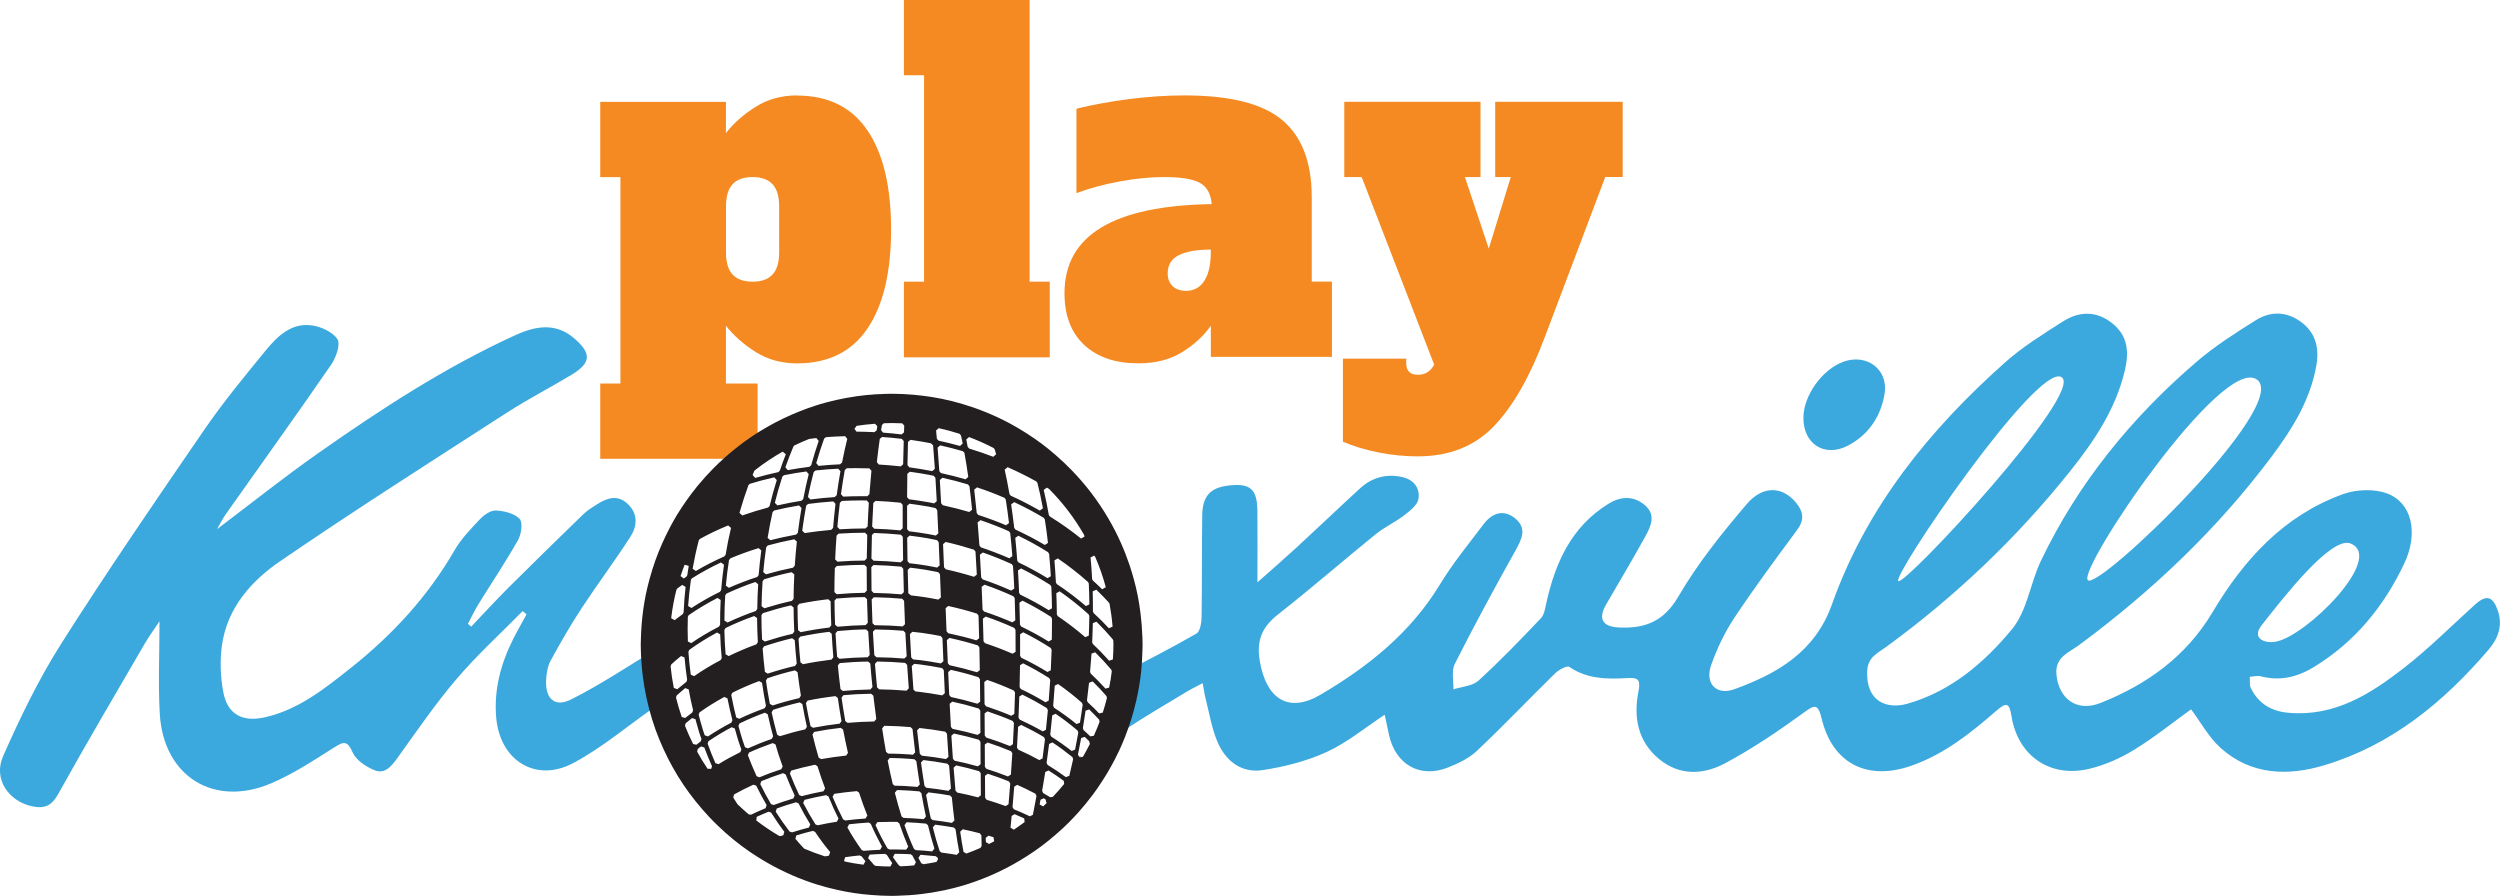
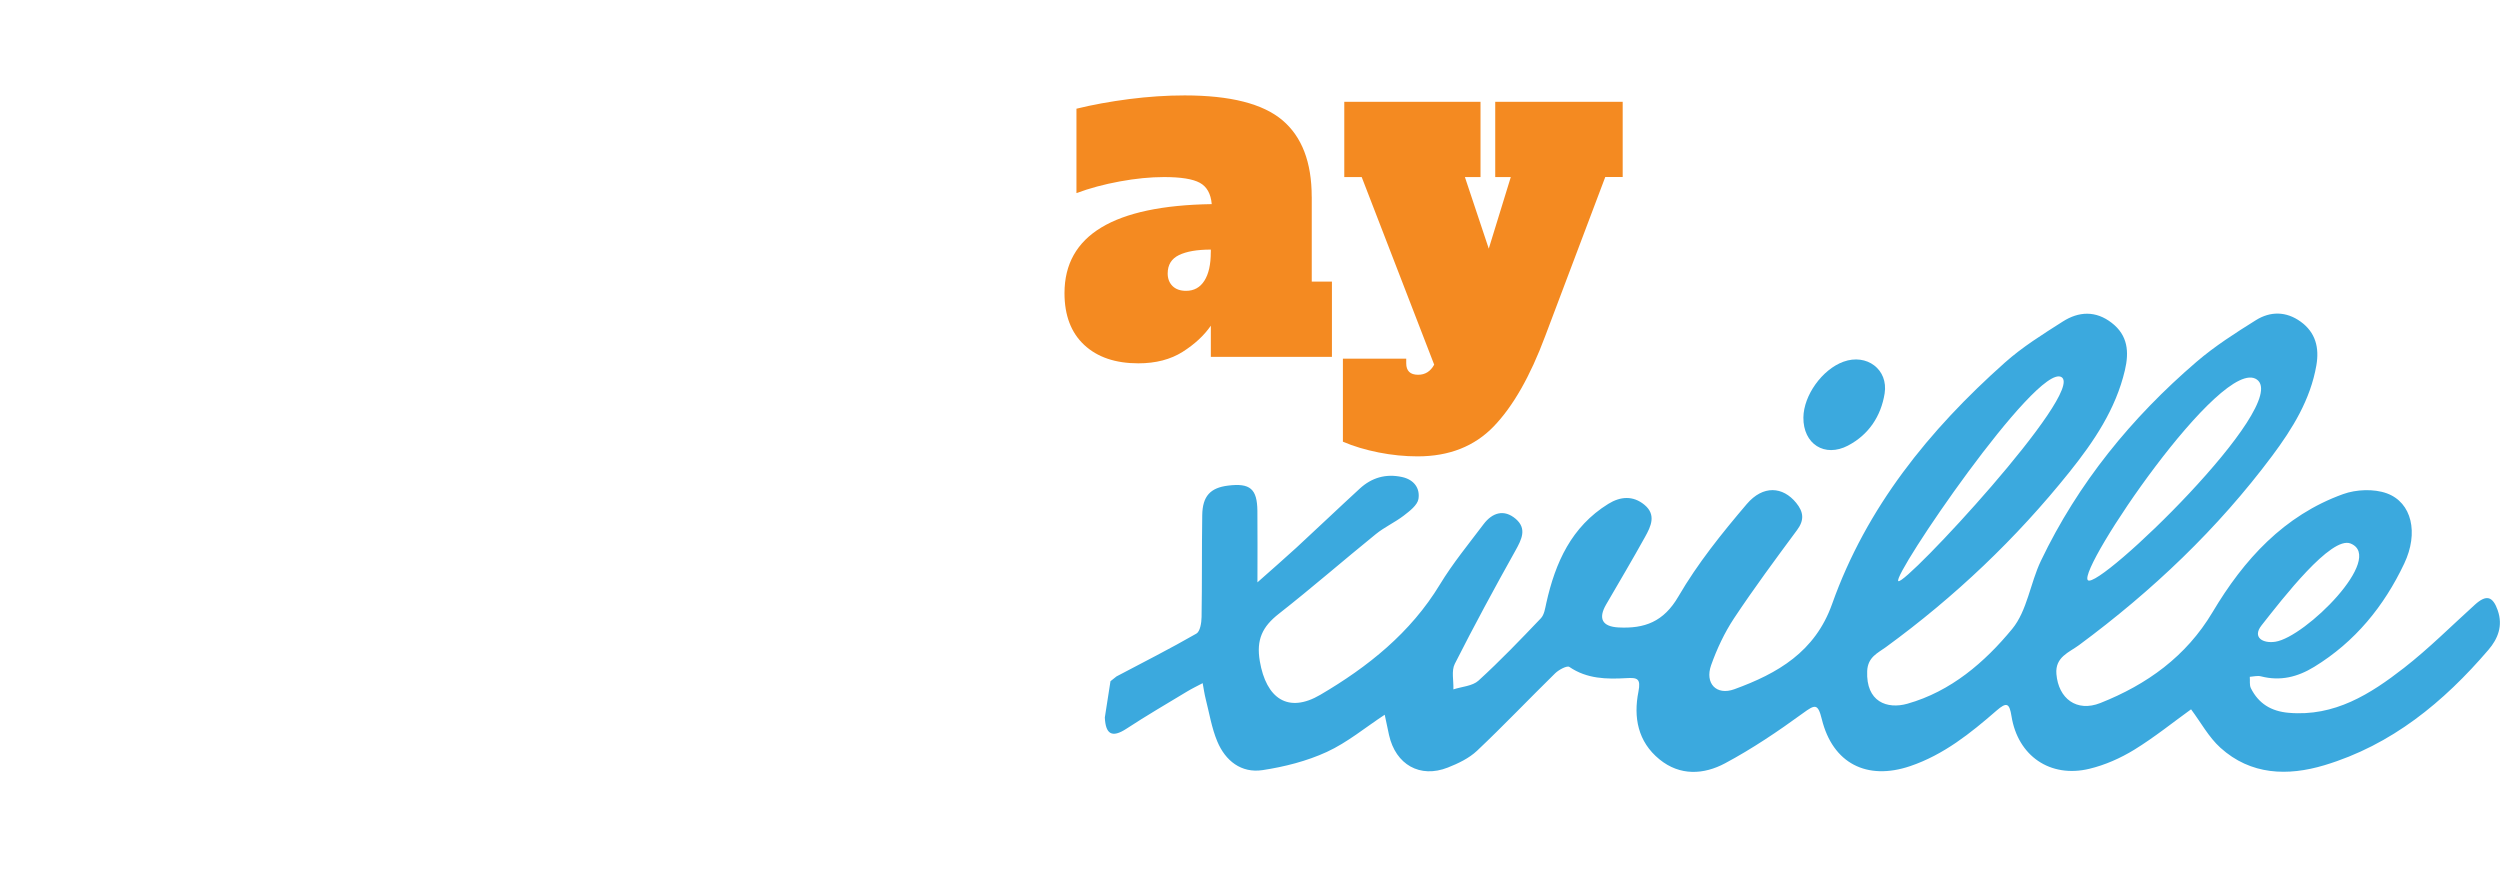
<svg xmlns="http://www.w3.org/2000/svg" id="Layer_1" data-name="Layer 1" viewBox="0 0 526.66 188.73">
  <defs>
    <style>
      .cls-1 {
        fill: #3ba9de;
      }

      .cls-1, .cls-2, .cls-3 {
        stroke-width: 0px;
      }

      .cls-2 {
        fill: #f48a21;
      }

      .cls-3 {
        fill: #231f20;
      }
    </style>
  </defs>
  <g>
-     <path class="cls-2" d="M167.91,20.1c-3.29,0-6.2.81-8.75,2.42-2.55,1.61-4.62,3.45-6.23,5.51v-6.57h-26.48v15.85h4.25v43.49h-4.25v15.85h33.15v-15.85h-6.67v-12.18c1.61,2.06,3.69,3.9,6.23,5.51,2.54,1.61,5.46,2.42,8.75,2.42,6.57,0,11.52-2.45,14.83-7.34,3.32-4.89,4.98-11.85,4.98-20.87s-1.66-15.98-4.98-20.87c-3.32-4.89-8.26-7.34-14.83-7.34ZM164.14,53.15c0,2.13-.47,3.69-1.4,4.69-.93,1-2.34,1.5-4.2,1.5s-3.27-.5-4.2-1.5c-.93-1-1.4-2.56-1.4-4.69v-9.66c0-2.13.47-3.69,1.4-4.69.93-1,2.34-1.5,4.2-1.5s3.27.5,4.2,1.5c.93,1,1.4,2.56,1.4,4.69v9.66Z" />
-     <polygon class="cls-2" points="216.9 0 190.42 0 190.42 15.85 194.67 15.85 194.67 59.34 190.42 59.34 190.42 75.28 221.15 75.28 221.15 59.34 216.9 59.34 216.9 0" />
    <path class="cls-2" d="M276.33,41.46c0-7.28-2.06-12.66-6.18-16.14-4.12-3.48-10.98-5.22-20.58-5.22-3.8,0-7.7.26-11.69.77-4,.52-7.7,1.19-11.11,2.03v17.78c2.77-1.03,5.81-1.85,9.13-2.46,3.32-.61,6.43-.92,9.32-.92,3.54,0,6.06.4,7.54,1.21,1.48.81,2.32,2.3,2.51,4.49-20.68.32-31.02,6.57-31.02,18.75,0,4.7,1.39,8.34,4.16,10.92,2.77,2.58,6.57,3.87,11.4,3.87,3.67,0,6.78-.81,9.33-2.42,2.54-1.61,4.52-3.45,5.94-5.51v6.57h25.51v-15.85h-4.25v-17.88ZM255.07,53.15c0,2.58-.45,4.58-1.35,5.99-.9,1.42-2.19,2.13-3.86,2.13-1.22,0-2.17-.34-2.85-1.01-.68-.68-1.02-1.56-1.02-2.66,0-1.8.79-3.09,2.37-3.86,1.58-.77,3.82-1.16,6.72-1.16v.58Z" />
    <path class="cls-2" d="M314.99,21.45v15.85h3.28l-4.64,15.08-5.03-15.08h3.29v-15.85h-28.7v15.85h3.67l15.27,39.52c-.77,1.42-1.9,2.13-3.38,2.13-1.68,0-2.51-.81-2.51-2.42v-.97h-13.34v17.49c2.25.97,4.77,1.72,7.54,2.27,2.77.55,5.51.82,8.21.82,6.63,0,11.98-2.11,16.04-6.33,4.06-4.22,7.67-10.55,10.82-18.99l12.66-33.53h3.67v-15.85h-26.86Z" />
  </g>
  <g>
    <path class="cls-1" d="M526.2,128.61c-1.07-3.02-2.4-3.41-4.82-1.23-4.95,4.47-9.69,9.23-14.94,13.32-7.09,5.52-14.63,10.31-24.32,9.46-3.67-.32-6.32-1.94-7.94-5.18-.33-.67-.16-1.59-.23-2.4.79-.05,1.62-.29,2.35-.1,4.07,1.05,7.69.16,11.22-2,8.62-5.28,14.71-12.77,18.97-21.77,3.06-6.45,1.61-12.85-3.67-14.78-2.72-.99-6.44-.84-9.21.16-12.48,4.5-20.92,13.8-27.51,24.88-5.56,9.34-13.84,15.25-23.63,19.13-4.99,1.98-8.83-.93-9.26-6.11-.3-3.58,2.68-4.55,4.75-6.08,15.43-11.41,29.23-24.5,40.72-39.9,4.27-5.72,8.05-11.82,9.3-19.07.63-3.68-.15-6.9-3.33-9.19-3.04-2.19-6.37-2.2-9.4-.31-4.32,2.7-8.67,5.48-12.53,8.79-13.7,11.76-24.94,25.55-32.77,41.91-2.25,4.7-2.89,10.51-6.05,14.35-5.81,7.05-12.92,13.17-22.08,15.76-4.25,1.2-8.75-.37-8.47-6.89.13-2.95,2.24-3.79,3.92-5.02,14.54-10.6,27.47-22.88,38.7-36.91,5.14-6.42,9.74-13.21,11.67-21.43.91-3.86.64-7.34-2.77-9.98-3.37-2.62-6.95-2.43-10.32-.28-4.2,2.68-8.5,5.35-12.2,8.65-15.94,14.19-29.16,30.49-36.39,50.85-3.59,10.11-11.5,14.64-20.58,17.95-3.8,1.39-6.26-1.23-4.91-5.05,1.22-3.44,2.82-6.85,4.83-9.89,4.21-6.34,8.75-12.47,13.28-18.59,1.57-2.12,1.37-3.81-.19-5.73-2.8-3.44-6.96-3.79-10.42.27-5.22,6.13-10.35,12.51-14.38,19.44-3.12,5.38-7.17,6.82-12.63,6.54-3.44-.18-4.32-1.88-2.6-4.84,2.75-4.73,5.54-9.44,8.19-14.22,1.23-2.21,2.43-4.67-.13-6.78-2.4-1.98-5.06-1.77-7.61-.19-7.77,4.81-11.15,12.36-13.05,20.86-.25,1.13-.43,2.49-1.16,3.25-4.27,4.48-8.56,8.95-13.13,13.12-1.27,1.16-3.5,1.26-5.29,1.85.07-1.81-.45-3.91.29-5.37,4.07-8.04,8.37-15.98,12.77-23.85,1.33-2.38,2.47-4.64.07-6.7-2.47-2.11-4.94-1.31-6.78,1.13-3.14,4.17-6.49,8.24-9.19,12.69-6.19,10.21-15.19,17.37-25.19,23.24-6.8,3.99-11.41.78-12.75-7.08-.78-4.57.57-7.29,4-9.98,6.94-5.44,13.59-11.24,20.44-16.79,1.82-1.48,4.03-2.47,5.89-3.9,1.24-.96,2.88-2.2,3.09-3.51.36-2.24-.92-4.07-3.47-4.62-3.42-.74-6.38.14-8.89,2.44-4.48,4.11-8.88,8.32-13.35,12.44-2.49,2.29-5.05,4.5-8.21,7.31,0-5.62.04-10.34-.01-15.06-.05-4.64-1.54-5.89-6.17-5.32-3.74.46-5.39,2.21-5.45,6.23-.11,7.16-.02,14.32-.14,21.47-.02,1.2-.3,3.03-1.09,3.48-5.52,3.17-11.2,6.05-16.83,9.02-.42.34-.84.68-1.27,1.01-.4,2.55-.79,5.1-1.19,7.64.16,3.43,1.42,4.43,4.58,2.35,4.17-2.73,8.49-5.25,12.76-7.83,1.06-.64,2.18-1.17,3.27-1.75.21,1.13.37,2.27.65,3.38.76,2.98,1.25,6.08,2.43,8.89,1.7,4.08,5.04,6.73,9.54,6.05,4.61-.7,9.31-1.89,13.53-3.83,4.33-1.99,8.12-5.16,12.2-7.84.32,1.5.6,2.9.91,4.28,1.4,6.24,6.53,9.16,12.38,6.85,2.19-.86,4.47-1.95,6.15-3.53,5.62-5.31,10.95-10.92,16.47-16.33.77-.75,2.51-1.68,2.99-1.34,3.72,2.54,7.85,2.6,12.03,2.36,2.28-.13,3.07.06,2.52,2.86-1.07,5.37-.14,10.53,4.43,14.25,4.34,3.54,9.35,3.22,13.82.83,5.73-3.06,11.16-6.73,16.42-10.56,2.52-1.83,3.13-2.11,3.96,1.26,2.3,9.34,9.51,12.98,18.61,9.9,7.06-2.39,12.72-6.93,18.21-11.71,2.15-1.87,2.71-1.53,3.14,1.18,1.33,8.37,8.15,13.08,16.4,11.09,3.3-.79,6.57-2.24,9.47-4.02,4.32-2.66,8.3-5.88,11.96-8.51,2.04,2.72,3.71,5.86,6.19,8.1,6.39,5.77,14.17,6,21.89,3.68,14.16-4.25,25.13-13.29,34.58-24.33,1.97-2.3,3.09-5.06,1.94-8.3ZM476.42,131.75c4.45-5.65,14.68-18.92,18.77-17.25,7.33,2.99-9.52,19.71-15.85,20.69-2.63.41-4.91-.91-2.92-3.44ZM475.45,79.96c7.33,5.26-33.45,44.55-35.62,42.26-2.17-2.3,28.28-47.51,35.62-42.26ZM434.26,79.43c5.19,2.96-32.91,43.96-34.35,42.99s29.16-45.95,34.35-42.99Z" />
-     <path class="cls-1" d="M138.27,136.74c-5.97,3.6-11.79,7.52-18.01,10.63-3.41,1.71-5.42-.2-5.21-4.12.07-1.4.31-2.92.97-4.12,2.04-3.75,4.18-7.45,6.52-11.02,3.33-5.07,6.98-9.93,10.26-15.03,1.41-2.19,1.69-4.73-.5-6.86-2.15-2.09-4.34-1.35-6.49-.01-1.01.63-2.04,1.28-2.89,2.09-5.31,5.14-10.59,10.3-15.83,15.52-2.67,2.67-5.22,5.46-7.83,8.19-.23-.2-.45-.4-.68-.59.71-1.34,1.34-2.72,2.13-4.01,2.81-4.55,5.8-9,8.43-13.65.7-1.24,1.03-3.72.31-4.47-1.1-1.15-3.23-1.65-4.96-1.75-1.09-.06-2.48.9-3.33,1.79-1.96,2.06-4,4.17-5.41,6.6-5.63,9.75-13.09,17.83-21.85,24.78-5.5,4.36-10.99,8.79-18.09,10.4-4.71,1.07-7.89-.6-8.77-5.3-.6-3.21-.74-6.66-.28-9.89,1.11-7.86,6.19-13.55,12.31-17.73,15.7-10.75,31.76-20.96,47.75-31.28,4.39-2.83,9.06-5.23,13.54-7.93,4.16-2.51,4.33-4.48.63-7.68-3.89-3.36-8.11-2.66-12.36-.72-14.79,6.74-28.34,15.58-41.59,24.88-7.21,5.06-14.11,10.58-21.32,16.02.66-1.14,1.18-2.2,1.84-3.15,7.41-10.5,14.92-20.93,22.21-31.51,1.02-1.49,2.01-4.3,1.31-5.37-1.03-1.56-3.55-2.68-5.55-2.92-4.23-.51-7.14,2.35-9.57,5.32-4.45,5.43-8.94,10.88-12.91,16.66-10.24,14.91-20.47,29.83-30.16,45.1-4.75,7.48-8.65,15.57-12.24,23.69-2.15,4.85,1.22,9.66,6.4,10.62,2.33.44,3.85-.2,5.16-2.56,5.95-10.7,12.17-21.25,18.32-31.83.92-1.57,2.01-3.05,3.07-4.65,0,6.74-.31,13.14.06,19.51.77,13.15,11.38,19.79,23.49,14.62,4.65-1.99,8.97-4.83,13.27-7.56,2.05-1.3,2.77-1.42,3.88,1.08.72,1.62,2.79,2.99,4.56,3.72,2.22.92,3.6-.82,4.88-2.59,4.03-5.6,7.93-11.33,12.4-16.57,4.32-5.07,9.28-9.59,13.96-14.35.27.23.54.45.82.68-.94,1.74-1.93,3.45-2.82,5.22-2.62,5.2-4.07,10.69-3.57,16.54.77,9,8.29,13.78,16.2,9.59,6.13-3.25,11.52-7.89,17.27-11.87.78-.54,1.74-.82,2.62-1.22.09-3.31.25-6.62.21-9.93,0-.7-.76-1.4-1.17-2.1-.46.37-.89.81-1.39,1.12Z" />
    <path class="cls-1" d="M389.32,93.86c4.35-2.28,6.93-6.18,7.7-10.95.82-5.09-3.78-8.49-8.67-6.71-4.47,1.62-8.39,7.08-8.44,11.75-.06,5.56,4.45,8.51,9.42,5.91Z" />
  </g>
-   <path class="cls-3" d="M240.66,134.08h-.01c-.05-1.64-.18-3.25-.38-4.84-.16-1.28-.35-2.54-.6-3.79-.43-2.17-1.01-4.29-1.7-6.36-.53-1.58-1.12-3.12-1.79-4.62-.39-.89-.81-1.76-1.25-2.62-.01-.03-.03-.06-.04-.08-.44-.86-.9-1.7-1.39-2.53-2.17-3.72-4.78-7.15-7.78-10.23-1.08-1.11-2.2-2.17-3.37-3.18-.93-.81-1.88-1.59-2.87-2.33-.96-.72-1.95-1.4-2.96-2.05-.18-.12-.37-.24-.56-.36-1.03-.65-2.08-1.27-3.15-1.85-.84-.45-1.7-.88-2.57-1.29-.84-.39-1.69-.77-2.56-1.12-.02,0-.04,0-.05-.02-.86-.35-1.73-.67-2.61-.98-.73-.25-1.47-.49-2.22-.71-1.45-.43-2.92-.81-4.41-1.11-.68-.14-1.36-.26-2.05-.37-1.32-.21-2.66-.37-4.01-.49-1.48-.13-2.98-.2-4.49-.2-.46,0-.92.02-1.38.03-.69.02-1.38.04-2.06.09-1.31.08-2.62.22-3.9.4-.74.1-1.48.23-2.21.36-1.42.26-2.82.57-4.19.94-.83.22-1.64.46-2.45.73-1.06.34-2.1.72-3.13,1.13-2.33.92-4.57,1.99-6.73,3.22-1.18.67-2.35,1.38-3.47,2.14-1.15.78-2.26,1.61-3.34,2.47-1.65,1.31-3.22,2.72-4.7,4.21-1.09,1.1-2.13,2.25-3.12,3.44l-.39.48c-1.48,1.83-2.85,3.76-4.09,5.78-.51.84-1,1.7-1.46,2.57-.59,1.11-1.14,2.25-1.66,3.4-1.09,2.44-2,4.98-2.71,7.6-.29,1.07-.56,2.15-.79,3.25-.21,1.02-.38,2.05-.53,3.09,0,.07-.02.14-.03.2-.14,1.02-.25,2.04-.33,3.07-.08.96-.13,1.92-.15,2.89,0,.46-.04.93-.04,1.39,0,1.36.07,2.7.17,4.03.07.86.15,1.72.26,2.57.2,1.6.47,3.18.81,4.74.17.76.35,1.52.55,2.27.39,1.46.84,2.9,1.34,4.31.24.67.5,1.32.76,1.97.56,1.36,1.17,2.7,1.83,4.01.31.61.63,1.21.96,1.81.72,1.3,1.49,2.56,2.32,3.79.37.55.76,1.09,1.15,1.63.92,1.26,1.9,2.48,2.93,3.66.45.51.9,1.01,1.36,1.5.64.68,1.3,1.35,1.98,1.99,2.07,1.98,4.29,3.79,6.67,5.41.48.33.98.65,1.47.96.7.44,1.4.87,2.12,1.28.83.48,1.67.93,2.53,1.36.03.02.07.04.1.05.86.43,1.74.84,2.63,1.23,1.66.72,3.37,1.36,5.11,1.91,1.42.45,2.87.82,4.33,1.15,1.22.27,2.44.51,3.69.69,1.12.17,2.25.29,3.39.38,1.45.12,2.91.2,4.4.2.43,0,.86-.02,1.29-.03.83-.02,1.65-.06,2.47-.12.87-.06,1.74-.14,2.59-.25.72-.09,1.44-.18,2.16-.3.86-.14,1.72-.3,2.57-.48.66-.14,1.32-.29,1.97-.46.9-.23,1.78-.48,2.66-.75,2.31-.72,4.54-1.6,6.71-2.62,1.09-.51,2.17-1.07,3.22-1.65.97-.54,1.92-1.12,2.86-1.72,1.05-.67,2.08-1.37,3.07-2.11.95-.71,1.87-1.46,2.77-2.23,1.06-.91,2.09-1.84,3.07-2.83.47-.48.93-.96,1.39-1.46.15-.16.31-.33.45-.49,1.13-1.26,2.2-2.57,3.21-3.93.67-.9,1.3-1.82,1.9-2.76.37-.56.72-1.13,1.07-1.71.55-.92,1.06-1.86,1.56-2.81.33-.63.64-1.28.95-1.92.45-.97.87-1.95,1.26-2.95.28-.71.54-1.42.79-2.15.35-1.02.67-2.06.96-3.11.22-.8.42-1.61.61-2.42.25-1.13.48-2.27.66-3.43.14-.92.27-1.85.36-2.79.13-1.31.2-2.64.24-3.98.01-.48.04-.95.04-1.43,0-.59-.03-1.17-.04-1.76ZM233.63,126.97l.11.22c.29,1.57.51,3.19.64,4.82l-.78.34c-.96-1.04-2.01-2.09-3.21-3.2l-.15-.33c0-1.42-.01-2.84-.05-4.25l.77-.34c.91.88,1.81,1.8,2.67,2.74ZM230.51,117.05l.2.24c.9,2.06,1.65,4.22,2.24,6.41l-.76.44c-.64-.63-1.3-1.25-1.97-1.85l-.15-.31c-.08-1.53-.18-3.05-.33-4.55l.76-.38ZM145.2,136.91c1.82-1.32,3.79-2.55,5.85-3.66l.67.39c.05,1.57.15,3.21.32,4.99l-.24.44c-2,1.05-3.88,2.19-5.57,3.37l-.71-.31c-.23-1.7-.39-3.28-.5-4.82l.18-.4ZM144.91,135.13c-.06-1.69-.07-3.43-.01-5.18l.19-.36c1.88-1.31,3.93-2.53,6.07-3.63l.66.43c-.09,1.76-.13,3.52-.12,5.22l-.25.41c-2.09,1.07-4.06,2.24-5.84,3.47l-.71-.36ZM221.48,123.59c.07,1.51.11,3.03.13,4.56l-.69.39c-1.88-1.17-3.89-2.26-5.97-3.26l-.26-.39c-.07-1.58-.14-3.16-.24-4.71l.65-.43c2.1,1.04,4.17,2.21,6.17,3.49l.21.36ZM222.84,129.81l-.2-.37c-.01-1.5-.05-2.99-.11-4.48l.71-.39c2.14,1.49,4.19,3.12,6.09,4.85l.15.34c-.01,1.38-.05,2.77-.11,4.15l-.75.32c-1.81-1.57-3.76-3.06-5.78-4.43ZM228.74,127.66c-1.9-1.63-3.95-3.19-6.1-4.61l-.2-.35c-.08-1.56-.18-3.12-.31-4.65l.71-.41c2.23,1.51,4.37,3.19,6.38,4.98l.15.32c.07,1.45.11,2.92.12,4.39l-.75.35ZM221.01,116.66c.15,1.56.26,3.14.36,4.73l-.69.41c-2.01-1.23-4.07-2.35-6.12-3.32l-.26-.37c-.12-1.62-.26-3.22-.42-4.8l.65-.45c2.13,1.03,4.24,2.2,6.26,3.47l.21.34ZM206.05,167.98c-1.4-.37-2.88-.72-4.4-1.02l-.36-.4c-.14-1.56-.27-3.18-.4-4.84l.55-.48c1.5.32,3.09.72,4.83,1.22l.33.43.03,4.65-.57.44ZM177.61,172.6c-.79-1.53-1.54-3.13-2.22-4.75l.35-.62c1.59-.24,3.19-.44,4.76-.57l.47.31c.55,1.7,1.14,3.33,1.75,4.84l-.39.62c-1.57.11-2.96.25-4.26.42l-.46-.24ZM183.98,105.94l.47-.42c1.76.07,3.55.2,5.3.39l.41.45c0,1.61,0,3.25,0,4.92l-.5.45c-1.82-.18-3.67-.3-5.49-.35l-.44-.47c.07-1.68.15-3.34.25-4.98ZM183.67,112.72l.47-.44c1.87.05,3.77.18,5.64.36l.41.45c.01,1.62.03,3.26.06,4.91l-.5.46c-1.87-.18-3.79-.29-5.73-.34l-.44-.46c.02-1.67.05-3.32.1-4.95ZM184.02,119.03c1.98.05,3.95.17,5.85.35l.41.44c.03,1.63.08,3.27.13,4.93l-.49.46c-1.89-.17-3.81-.27-5.87-.3l-.45-.44c-.03-1.67-.04-3.34-.04-4.99l.46-.45ZM183.79,144.75l-.44.5c-2.13.04-4.02.14-5.8.31l-.49-.39c-.21-1.65-.4-3.31-.56-4.99l.41-.49c1.99-.19,4-.3,5.97-.32l.46.42c.13,1.67.29,3.33.46,4.97ZM170.75,152.97c-.36-1.59-.68-3.21-.97-4.86l.35-.52c1.83-.38,3.75-.69,5.87-.94l.5.39c.23,1.65.49,3.27.77,4.88l-.39.53c-1.82.21-3.71.5-5.61.87l-.53-.35ZM175.87,119.67l.42-.44c2.11-.16,4.01-.24,5.81-.24l.48.45c0,1.65,0,3.31.03,4.98l-.45.46c-1.8.02-3.72.11-5.89.3l-.49-.45c0-1.7.04-3.39.09-5.07ZM168.37,127.2c2.2-.44,4.2-.75,6.11-.96l.5.44c.02,1.68.07,3.36.14,5.05l-.4.47c-1.96.23-3.94.55-6.05.98l-.54-.42c-.08-1.7-.11-3.4-.12-5.11l.36-.45ZM168.57,134.11c2.18-.45,4.18-.78,6.13-1.01l.51.42c.09,1.66.21,3.31.35,4.95l-.4.49c-2.01.24-4.03.56-6,.97l-.54-.4c-.16-1.64-.3-3.29-.4-4.95l.36-.47ZM182.76,138.46c-1.96.03-3.95.14-5.92.32l-.49-.41c-.13-1.65-.25-3.3-.33-4.96l.41-.47c2.18-.21,4.15-.32,6.02-.34l.46.43c.08,1.66.18,3.31.3,4.96l-.44.49ZM182.36,131.69c-1.83.03-3.77.14-5.94.34l-.5-.43c-.07-1.68-.11-3.37-.12-5.05l.41-.46c2.18-.19,4.14-.29,5.98-.3l.46.44c.04,1.66.09,3.32.16,4.98l-.45.47ZM182.6,117.64l-.45.45c-1.75,0-3.62.07-5.72.23l-.49-.47c.07-1.68.17-3.35.29-5.01l.42-.42c1.9-.12,3.62-.19,5.24-.19h.36s.45.47.45.47c-.05,1.63-.08,3.28-.1,4.94ZM175.5,111.22l-.41.41c-1.94.17-3.81.39-5.57.67l-.52-.51c.24-1.79.52-3.55.83-5.25l.38-.37c1.59-.22,3.33-.4,5.32-.54l.48.51c-.2,1.67-.36,3.36-.51,5.07ZM167.42,119.17l-.36.42c-1.92.39-3.84.86-5.69,1.4l-.58-.47c.15-1.65.35-3.37.62-5.24l.33-.37c1.77-.49,3.65-.92,5.59-1.3l.54.49c-.18,1.68-.33,3.37-.44,5.07ZM160.97,122.04c2.04-.62,3.94-1.11,5.81-1.5l.55.47c-.08,1.71-.14,3.42-.15,5.14l-.36.44c-1.87.41-3.77.92-5.8,1.55l-.59-.44c.03-1.81.11-3.57.22-5.25l.32-.4ZM160.71,129.17c2.12-.68,4.05-1.22,5.92-1.64l.55.44c.01,1.7.06,3.4.14,5.09l-.35.46c-1.89.43-3.8.97-5.84,1.63l-.59-.41c-.09-1.65-.13-3.33-.13-5.15l.31-.43ZM159.35,135.74c-1.92.69-3.83,1.5-5.84,2.47l-.65-.37c-.13-1.57-.22-3.25-.26-5.12l.25-.42c1.88-.92,3.9-1.77,6.03-2.52l.61.42c.01,1.76.07,3.47.16,5.08l-.3.45ZM160.66,136.61l.31-.46c2.1-.7,4.03-1.25,5.9-1.69l.55.41c.11,1.66.25,3.3.42,4.93l-.35.49c-1.92.44-3.86.99-5.76,1.62l-.59-.37c-.2-1.65-.36-3.31-.48-4.92ZM161.68,142.88c1.99-.67,3.88-1.22,5.79-1.66l.55.39c.2,1.67.44,3.32.7,4.95l-.35.51c-1.99.46-3.87.98-5.6,1.55l-.59-.34c-.31-1.58-.59-3.23-.82-4.9l.3-.49ZM162.86,149.54c1.78-.59,3.68-1.12,5.62-1.57l.55.36c.29,1.62.6,3.21.95,4.78l-.34.54c-1.77.39-3.57.88-5.35,1.44l-.57-.31c-.43-1.56-.82-3.14-1.16-4.71l.3-.53ZM171.16,154.74l.35-.55c1.94-.38,3.77-.66,5.6-.86l.5.37c.32,1.67.66,3.32,1.03,4.92l-.39.55c-1.85.2-3.63.45-5.27.75l-.52-.32c-.45-1.52-.88-3.11-1.3-4.86ZM199.21,128.12l.55-.46c2.19.49,4.18,1.01,6.06,1.61l.32.42c.05,1.59.1,3.18.13,4.77l-.58.44c-1.78-.54-3.73-1.03-5.93-1.5l-.36-.43-.19-4.86ZM198.82,141.16c.07,1.63.14,3.25.22,4.86l-.53.47c-1.97-.36-3.63-.61-5.23-.79l-.45-.04-.4-.41c-.13-1.63-.24-3.26-.35-4.92l.5-.48s.96.09,1.19.12c1.43.18,2.92.43,4.69.77l.37.43ZM185.85,153.42l.45-.52c1.93.03,3.73.12,5.52.27l.41.4c.18,1.67.37,3.31.57,4.92l-.49.51-.7-.07c-1.36-.1-2.79-.16-4.52-.18l-.44-.37c-.29-1.62-.57-3.27-.82-4.96ZM199.47,134.85l.55-.46c2.11.46,4.12.99,5.98,1.57l.32.42c.04,1.61.07,3.2.09,4.8l-.58.44c-1.87-.56-3.81-1.06-5.8-1.49l-.36-.42-.2-4.86ZM199.23,119.92l-.36-.42-.2-4.87.55-.46c1.89.43,3.84.96,5.96,1.63l.32.4c.11,1.6.2,3.22.28,4.85l-.59.46c-2.18-.67-4.13-1.18-5.97-1.58ZM192.19,133.1l.67.07c.46.05.93.1,1.39.16,1.32.19,2.63.41,3.92.66l.37.43.2,4.88-.54.46c-1.58-.3-3-.52-4.32-.69-.3-.04-.59-.07-.89-.09l-.63-.06-.4-.42c-.1-1.64-.19-3.28-.27-4.92l.5-.47ZM188.07,165.18c-.38-1.61-.74-3.26-1.07-4.97l.45-.54c1.36.03,2.73.08,4.1.18.21.02,1.08.1,1.08.1l.41.39c.23,1.68.47,3.32.73,4.91l-.49.52c-.93-.08-1.87-.15-2.82-.2-.47-.02-.93-.03-1.4-.04h-.58s-.43-.36-.43-.36ZM193.77,158.79c-.2-1.61-.39-3.26-.57-4.93l.5-.5c1.98.22,3.75.47,5.42.78l.37.42c.1,1.66.2,3.28.32,4.87l-.53.48c-1.67-.3-3.39-.54-5.1-.72l-.4-.39ZM199.75,141.57l.55-.46c1.92.42,3.88.94,5.82,1.55l.32.43c.02,1.59.04,3.16.05,4.72l-.58.44c-1.98-.59-3.81-1.05-5.58-1.42l-.36-.42c-.08-1.6-.15-3.2-.22-4.83ZM198.21,125.85l-.54.46-.27-.05c-.86-.16-1.72-.33-2.59-.46-.97-.15-1.93-.26-2.89-.37l-.57-.45c-.05-1.65-.09-3.29-.13-4.93l.51-.46c1.1.13,2.2.27,3.31.45.72.12,1.42.26,2.12.4l.5.1.36.43.19,4.88ZM188.51,167.01l.45-.56h.56c.3.02.6.02.91.04,1.09.05,2.18.13,3.26.23l.41.37c.3,1.71.62,3.37.96,4.93l-.48.55c-1.4-.13-2.81-.22-4.24-.27l-.42-.32c-.48-1.53-.96-3.2-1.41-4.97ZM194.76,165.58c-.26-1.59-.5-3.25-.74-4.95l.5-.51c1.62.18,3.28.43,5.05.76l.37.41c.12,1.65.25,3.27.39,4.82l-.53.49c-1.47-.25-3.04-.47-4.65-.65l-.4-.38ZM200.32,153.12c-.09-1.59-.18-3.21-.26-4.85l.55-.46c1.83.39,3.71.88,5.58,1.45l.32.43.03,4.69-.58.44c-1.65-.47-3.38-.89-5.29-1.28l-.36-.42ZM200.97,154.53c1.92.41,3.64.84,5.25,1.31l.33.43.02,4.73-.58.44c-1.63-.46-3.28-.86-4.89-1.19l-.36-.41c-.11-1.58-.22-3.19-.32-4.85l.55-.47ZM206.44,116.85l.6-.46c2,.69,4,1.49,6.1,2.45l.26.38c.11,1.57.2,3.16.27,4.76l-.64.44c-2.12-.94-4.09-1.71-6.02-2.36l-.31-.41c-.08-1.62-.17-3.22-.27-4.81ZM213.32,137.72c-1.81-.79-3.76-1.54-5.82-2.22l-.31-.42c-.04-1.58-.08-3.16-.13-4.75l.6-.44c2.13.73,4.15,1.54,6.01,2.39l.26.41c.02,1.54.02,3.08.02,4.62l-.64.41ZM213.26,131.11c-1.86-.82-3.86-1.59-5.96-2.29l-.31-.41c-.06-1.6-.12-3.2-.19-4.79l.6-.45c2.09.72,4.14,1.55,6.1,2.45l.26.39c.06,1.55.1,3.11.13,4.68l-.64.42ZM207.95,143.23c1.82.62,3.66,1.35,5.61,2.23l.27.43c-.04,1.51-.09,3.01-.15,4.5l-.63.4c-1.76-.75-3.56-1.42-5.33-2l-.31-.43-.05-4.7.6-.43ZM220.1,114.8c-1.88-1.12-3.9-2.18-6.18-3.24l-.26-.36c-.19-1.68-.41-3.33-.65-4.94l.64-.48c2.24,1.05,4.34,2.16,6.24,3.31l.21.32c.26,1.62.48,3.27.67,4.96l-.68.44ZM213.26,117.16l-.63.45c-1.92-.84-3.94-1.61-5.99-2.3l-.31-.4c-.11-1.64-.24-3.27-.38-4.86l.6-.47c2.14.73,4.15,1.51,6,2.34l.27.37c.17,1.6.32,3.23.45,4.88ZM211.94,110.66c-1.79-.77-3.71-1.48-5.87-2.19l-.31-.39c-.16-1.68-.34-3.33-.53-4.93l.59-.48c1.99.66,3.94,1.4,5.78,2.2l.27.34c.26,1.62.49,3.28.69,4.98l-.63.47ZM204.78,107.38l-.58.48c-1.64-.49-3.46-.95-5.58-1.42l-.36-.42c-.09-1.67-.18-3.31-.27-4.9l.55-.47c1.97.44,3.73.9,5.37,1.4l.32.38c.2,1.61.38,3.26.55,4.95ZM197.95,119.11l-.54.46-.69-.14c-.51-.1-1.02-.2-1.54-.29-1.2-.2-2.4-.35-3.6-.49l-.4-.44c-.03-1.66-.05-3.3-.07-4.92l.51-.45c1.24.15,2.49.33,3.73.54.45.08.9.17,1.35.27l.69.14.36.42.2,4.89ZM197.13,112.82l-.65-.13c-.32-.07-.64-.14-.97-.19-1.33-.23-2.67-.42-4.01-.58l-.4-.45c-.01-1.67-.01-3.31-.01-4.91l.51-.45c1.34.18,2.69.38,4.03.62.29.05.58.12.86.18l.59.13.36.42c.08,1.6.16,3.24.23,4.91l-.54.46ZM191.45,145.01l-.49.49c-2.12-.17-3.99-.26-5.74-.28l-.45-.41c-.17-1.64-.32-3.3-.45-4.96l.46-.49c1.97.02,3.95.12,5.91.29l.41.42c.11,1.65.22,3.3.35,4.93ZM184.6,151.48l-.44.51c-1.83.03-3.71.12-5.6.29l-.49-.37c-.29-1.63-.55-3.27-.79-4.95l.41-.51c1.79-.17,3.7-.27,5.83-.3l.46.4c.19,1.66.4,3.3.62,4.92ZM183.63,126.28l.46-.46c2.13.04,4.08.14,5.96.31l.41.44c.05,1.64.12,3.28.19,4.92l-.49.47c-1.78-.15-3.71-.24-5.91-.25l-.45-.43c-.07-1.66-.13-3.33-.17-4.99ZM177.98,99.01l.43-.37c.62-.02,1.25-.02,1.88-.02.95,0,1.9.02,2.85.05l.44.5c-.16,1.61-.3,3.27-.43,4.95l-.46.42c-.43,0-.86-.01-1.29-.01-1.26,0-2.52.03-3.77.09l-.47-.52c.24-1.72.51-3.43.81-5.09ZM177.35,105.53c1.35-.06,2.71-.11,4.08-.11.39,0,.77,0,1.16.01l.44.48c-.1,1.64-.19,3.3-.25,4.98l-.45.44h-.36c-1.56,0-3.22.06-5.09.17l-.48-.49c.15-1.72.32-3.42.53-5.09l.43-.4ZM176.25,104.33l-.42.39c-1.84.12-3.52.29-5.13.5l-.5-.54c.38-1.87.78-3.59,1.22-5.24l.39-.33c1.58-.17,3.18-.3,4.77-.37l.47.53c-.3,1.65-.55,3.35-.79,5.07ZM169.21,105.13l-.37.36c-1.64.26-3.3.58-5.07.98l-.54-.55c.45-1.8.98-3.66,1.58-5.51l.34-.3c1.66-.33,3.21-.59,4.72-.79l.5.56c-.4,1.56-.78,3.28-1.16,5.26ZM168.33,106.49l.52.52c-.27,1.55-.52,3.26-.77,5.22l-.37.39c-2.04.37-3.82.77-5.44,1.19l-.56-.51c.32-1.97.67-3.75,1.05-5.42l.34-.34c1.67-.4,3.43-.76,5.23-1.06ZM153.6,117.97l.27-.35c1.9-.8,3.9-1.53,5.93-2.15l.58.49c-.23,1.69-.41,3.43-.56,5.2l-.31.39c-2.01.65-4.01,1.42-5.96,2.28l-.64-.45c.15-1.72.37-3.49.67-5.4ZM153.03,125.05c2.08-.96,4.07-1.76,6.09-2.44l.6.46c-.11,1.72-.17,3.47-.19,5.22l-.3.42c-1.98.68-3.93,1.48-5.97,2.43l-.65-.41c0-1.81.06-3.59.17-5.3l.26-.38ZM147.36,150.08c1.6-1.15,3.36-2.24,5.23-3.26l.66.31c.31,1.56.66,3.1,1.04,4.59l-.23.52c-1.64.85-3.29,1.82-4.92,2.9l-.68-.24-.13-.38c-.06-.18-.13-.37-.19-.55-.36-1.13-.66-2.27-.96-3.41l.18-.48ZM154.04,146.42l.24-.49c1.87-.93,3.77-1.76,5.64-2.45l.61.36c.24,1.65.52,3.28.83,4.86l-.29.51c-1.85.66-3.65,1.41-5.35,2.22l-.63-.3c-.38-1.51-.72-3.05-1.04-4.72ZM155.82,152.39c1.75-.84,3.53-1.6,5.31-2.25l.6.33c.33,1.52.72,3.08,1.14,4.64l-.29.55c-1.76.61-3.45,1.29-5.02,2l-.62-.26-.17-.48c-.12-.34-.24-.68-.35-1.03-.27-.83-.5-1.67-.73-2.51l-.13-.45.24-.53ZM157.55,159.11l.24-.57c1.55-.71,3.18-1.36,5.01-2l.58.3.22.76c.12.43.24.85.38,1.27.29.88.59,1.74.9,2.6l-.29.58c-1.67.54-3.18,1.1-4.61,1.7l-.59-.23c-.7-1.54-1.3-2.99-1.84-4.42ZM160.39,164.56c1.42-.59,2.91-1.14,4.56-1.68l.56.27c.6,1.54,1.24,3.03,1.9,4.43l-.28.63c-1.43.42-2.82.89-4.15,1.38l-.55-.19c-.79-1.33-1.55-2.75-2.27-4.22l.23-.62ZM166.4,162.93l.29-.6c1.54-.45,3.18-.85,5-1.23l.52.31c.56,1.76,1.08,3.29,1.61,4.67l-.34.61c-1.52.28-3.06.63-4.6,1.03l-.52-.24c-.69-1.45-1.35-2.98-1.96-4.54ZM169.48,168.5c1.44-.37,2.97-.7,4.55-.99l.5.27c.72,1.76,1.41,3.29,2.11,4.67l-.33.65c-1.42.22-2.78.48-4.05.76l-.48-.2c-.91-1.44-1.78-2.96-2.58-4.53l.29-.64ZM178.52,174.32l.34-.67c1.27-.15,2.62-.27,4.14-.37l.44.27c.72,1.66,1.52,3.27,2.36,4.8l-.38.67c-1.17.05-2.33.12-3.48.22l-.41-.18c-1.05-1.45-2.07-3.04-3.02-4.74ZM184.43,173.83l.4-.64c1-.04,2.01-.06,3.03-.06.38,0,.76,0,1.14.01l.45.31c.61,1.8,1.24,3.45,1.88,4.91l-.43.63c-.82-.03-1.64-.04-2.46-.04h-1.07s-.4-.21-.4-.21c-.88-1.49-1.74-3.14-2.53-4.91ZM190.54,173.82l.45-.6c1.38.06,2.75.15,4.1.29l.4.34c.42,1.75.88,3.4,1.36,4.92l-.48.59c-1.14-.12-2.3-.21-3.45-.27l-.38-.26c-.7-1.52-1.38-3.2-2-5ZM196.08,172.41c-.35-1.57-.68-3.23-.99-4.96l.5-.53c1.73.2,3.22.42,4.56.66l.37.4c.17,1.7.34,3.32.54,4.87l-.53.5c-1.34-.23-2.69-.43-4.06-.59l-.39-.35ZM207.46,156.85l.59-.43c1.68.55,3.34,1.16,4.93,1.83l.28.44c-.1,1.53-.19,3.02-.3,4.49l-.62.39c-1.6-.63-3.09-1.15-4.54-1.6l-.32-.43-.02-4.69ZM212.75,157.16c-1.51-.62-3.14-1.2-4.98-1.78l-.32-.43-.03-4.66.6-.43c1.97.66,3.71,1.32,5.31,2.02l.27.44c-.07,1.51-.14,2.99-.22,4.46l-.62.39ZM219.61,159.79l-.67.33c-1.39-.77-2.88-1.51-4.43-2.2l-.27-.44c.08-1.43.16-2.9.24-4.38l.65-.39c1.67.8,3.28,1.66,4.79,2.57l.22.44c-.16,1.38-.34,2.74-.52,4.07ZM219.67,154.08c-1.45-.84-3.03-1.65-4.85-2.49l-.26-.43c.07-1.46.12-2.94.17-4.43l.65-.39c1.86.91,3.6,1.87,5.16,2.84l.21.43c-.13,1.4-.26,2.77-.41,4.13l-.68.34ZM220.25,147.94c-1.71-1.03-3.46-1.97-5.2-2.79l-.26-.42c.04-1.52.07-3.05.09-4.59l.65-.4c1.84.91,3.69,1.96,5.5,3.11l.21.41c-.09,1.46-.19,2.9-.31,4.33l-.68.35ZM220.68,141.57c-1.8-1.1-3.65-2.11-5.52-3l-.26-.41c.01-1.51,0-3.03,0-4.55l.65-.41c1.97.98,3.92,2.09,5.78,3.29l.21.39c-.04,1.44-.1,2.88-.18,4.32l-.69.36ZM220.9,135.14c-1.79-1.11-3.73-2.17-5.77-3.15l-.26-.4c-.02-1.54-.06-3.09-.11-4.63l.65-.42c2.1,1.05,4.12,2.2,6,3.41l.21.38c0,1.47-.01,2.95-.04,4.43l-.69.38ZM222.19,144.44l.71-.34c1.78,1.24,3.47,2.57,5.03,3.96l.15.4c-.18,1.28-.36,2.54-.57,3.79l-.73.28c-1.44-1.18-3.02-2.33-4.71-3.43l-.2-.42c.12-1.4.23-2.81.33-4.23ZM220.54,102.72l.45.27c2.92,2.94,5.38,6.18,7.39,9.69l.09.36-.73.41c-2.04-1.64-4.25-3.21-6.58-4.65l-.21-.31c-.3-1.76-.66-3.54-1.08-5.28l.68-.49ZM218.32,101.43l.22.28c.41,1.57.79,3.33,1.17,5.37l-.67.48c-2.17-1.24-4.17-2.26-6.12-3.14l-.26-.34c-.34-1.96-.67-3.64-1.01-5.14l.62-.52c2.04.89,4.07,1.9,6.05,3ZM204.17,92.08c1.72.65,3.46,1.42,5.15,2.3l.22.27.31,1.04-.6.54c-1.54-.59-3.2-1.16-5.08-1.74l-.31-.35-.11-.57c-.06-.34-.12-.67-.19-.99l.6-.52ZM203.17,95.39c.29,1.63.56,3.31.81,5.08l-.58.5c-1.65-.48-3.39-.92-5.17-1.31l-.35-.41c-.11-1.71-.23-3.37-.36-4.95l.55-.48c1.58.36,3.19.77,4.78,1.23l.32.35ZM197.75,90.2c1.48.32,2.95.72,4.38,1.18l.3.33.1.43c.1.42.19.84.28,1.28l-.57.53c-1.48-.41-3-.79-4.52-1.12l-.36-.4-.16-1.74.55-.49ZM197.34,105.58l-.54.47s-.83-.18-1.01-.21c-1.43-.26-2.87-.48-4.3-.66l-.4-.45c0-1.68.02-3.32.05-4.91l.52-.44c1.41.19,2.81.42,4.22.68.16.03.82.18.82.18l.36.42c.1,1.6.19,3.24.28,4.93ZM196.4,99.25l-.2-.04c-1.63-.31-3.13-.56-4.64-.76l-.39-.46c.03-1.7.07-3.33.11-4.89l.52-.44c1.44.2,2.87.44,4.3.72l.47.43c.13,1.59.25,3.24.37,4.96l-.53.47ZM191,138.25l-.49.48c-1.9-.16-3.87-.25-5.87-.27l-.45-.42c-.12-1.64-.22-3.3-.3-4.95l.46-.48c2.21.02,4.16.11,5.97.27l.41.43c.08,1.65.17,3.3.27,4.94ZM185.78,89.54l.43-.38h.26c.44-.02.89-.04,1.34-.04.75,0,1.5.02,2.25.06l.43.47-.05,1.44-.51.43c-1.3-.16-2.6-.29-3.9-.38l-.42-.52.18-1.08ZM185.8,92.06c1.39.09,2.78.22,4.18.39l.4.46c-.05,1.57-.09,3.2-.12,4.9l-.5.44c-1.52-.17-3.07-.3-4.62-.39l-.42-.5c.19-1.69.39-3.33.62-4.91l.48-.39ZM180.45,89.71c1.22-.19,2.53-.34,3.89-.44l.48.53-.14.86-.47.38c-1.26-.06-2.52-.1-3.78-.11l-.43-.58.45-.64ZM174.01,92.09c1.33-.1,2.68-.16,4.03-.2l.45.56c-.37,1.47-.73,3.1-1.1,4.99l-.42.37c-1.5.07-3.03.18-4.54.33l-.48-.58c.52-1.81,1.09-3.55,1.67-5.17l.39-.3ZM167.37,93.83c.95-.46,1.96-.91,3.09-1.36.45-.07.79-.1,1.13-.14l.41-.04.47.6c-.53,1.52-1.05,3.2-1.58,5.12l-.38.33c-1.59.2-3.12.43-4.55.7l-.51-.6c.5-1.43,1.08-2.9,1.7-4.39l.22-.23ZM158.88,99.25l.14-.18c1.85-1.45,3.82-2.77,5.87-3.93l.65.56c-.44,1.14-.87,2.29-1.26,3.46l-.33.3c-1.62.35-3.25.76-4.85,1.22l-.55-.61.33-.82ZM157.98,101.92c1.52-.47,3.19-.92,5.13-1.36l.53.57c-.61,1.98-1.11,3.77-1.51,5.46l-.33.33c-1.69.44-3.47.98-5.43,1.67l-.59-.55c.63-2.19,1.25-4.1,1.9-5.85l.29-.27ZM147.21,113.82l.22-.28c1.81-1.01,3.75-1.94,5.96-2.85l.61.52c-.42,1.73-.79,3.58-1.14,5.66l-.26.34c-2.11.93-4.13,1.97-6.01,3.08l-.68-.47c.35-2,.78-4.02,1.3-6ZM145.76,121.84c1.95-1.24,4.01-2.36,6.12-3.35l.64.47c-.27,1.9-.46,3.65-.6,5.34l-.25.37c-2.05,1-4.07,2.15-6,3.41l-.7-.41c.1-1.67.29-3.43.58-5.53l.21-.32ZM144.22,118.97l.87.24c-.08.44-.14.89-.21,1.33l-.09.64-.2.31-.54.38-.68-.51c.26-.81.55-1.61.86-2.4ZM142.52,124.21l.17-.25c.23-.17.47-.34.71-.51l.32-.23.71.42c-.19,1.65-.33,3.42-.42,5.39l-.19.35-.21.15c-.5.36-1.01.73-1.49,1.11l-.73-.41c.25-2.09.63-4.12,1.12-6.03ZM141.28,140.33l.15-.38c.66-.6,1.34-1.19,2.05-1.75l.73.31c.13,1.56.32,3.15.55,4.71l-.17.43c-.65.5-1.28,1.02-1.9,1.54l-.74-.26c-.3-1.52-.53-3.07-.68-4.6ZM143.62,151.05c-.47-1.37-.88-2.75-1.21-4.1l.14-.44c.59-.53,1.18-1.05,1.8-1.55l.73.27c.26,1.47.58,2.95.93,4.4l-.17.47-.34.26c-.39.29-.78.59-1.15.89l-.72-.2ZM146.01,156.72c-.62-1.24-1.2-2.52-1.71-3.83l.13-.51c.45-.38.9-.75,1.36-1.11l.72.24.16.6c.19.72.39,1.44.61,2.15.1.31.2.61.31.91l.18.51-.16.51c-.19.14-.38.28-.56.43l-.35.27-.68-.16ZM149.84,161.97l-.78-.02c-.76-1.13-1.5-2.33-2.19-3.59l.12-.58.69-.53.69.21c.47,1.26.99,2.55,1.62,3.95l-.16.56ZM149.07,156.68l.17-.53c1.68-1.14,3.28-2.1,4.91-2.95l.65.28.19.67c.19.67.37,1.35.59,2.02.13.41.27.82.42,1.22l.18.51-.23.55c-1.72.85-3.22,1.68-4.58,2.53l-.66-.2c-.57-1.3-1.12-2.67-1.62-4.08ZM157.73,171.56c-.81-.69-1.61-1.4-2.37-2.14-.28-.41-.48-.75-.69-1.09l-.2-.33.16-.63c1.26-.71,2.6-1.39,4.09-2.07l.59.21c.66,1.36,1.4,2.74,2.19,4.1l-.22.65c-1.04.43-2.07.88-3.07,1.37l-.49-.06ZM165.02,175.94l-.51.19-.38-.04c-1.66-.98-3.27-2.07-4.8-3.24l.08-.77c.82-.38,1.64-.74,2.49-1.08l.55.18c.96,1.53,1.87,2.86,2.78,4.06l-.21.7ZM166.84,175.34l-.49-.15c-1-1.3-1.99-2.71-2.94-4.2l.23-.67c1.24-.46,2.56-.89,4.05-1.31l.53.23c.76,1.51,1.59,2.99,2.47,4.41l-.27.68c-1.21.31-2.4.65-3.57,1.02ZM174.64,180.25l-.68.14h-.23c-1.45-.47-2.88-1-4.26-1.59l-.15-.11c-.6-.64-1.19-1.3-1.76-1.99l.21-.72c1.13-.34,2.28-.66,3.45-.94l.48.19c1.03,1.55,2.1,2.99,3.19,4.28l-.26.73ZM181.91,182.16c-1.38-.17-2.64-.39-3.86-.65l-.24-.14.23-.79c1.01-.15,2.02-.27,3.05-.37l.41.18c.27.35.54.69.82,1.03l-.41.73ZM187.59,182.54c-1.05,0-2.09-.05-3.12-.13l-.3-.15c-.44-.48-.87-.97-1.29-1.48l.32-.74c1.07-.07,2.15-.13,3.23-.16l.4.21c.37.59.74,1.17,1.13,1.72l-.37.71ZM192.6,182.3c-.94.1-1.89.16-2.85.2l-.38-.18c-.43-.56-.85-1.14-1.26-1.75l.38-.7c1.11,0,2.22.03,3.32.08l.38.25c.25.5.5.97.76,1.43l-.35.67ZM197.28,181.58c-.91.19-1.83.34-2.75.48l-.46-.22c-.15-.27-.3-.55-.45-.83l-.15-.28.44-.66c1.07.08,2.15.18,3.21.3l.38.3.12.31-.33.6ZM201.56,180.09c-1.07-.18-2.15-.35-3.24-.49l-.37-.31c-.51-1.52-.99-3.2-1.44-5l.5-.56c1.32.17,2.63.36,3.92.59l.37.38c.26,1.88.52,3.47.78,4.84l-.52.53ZM206.53,178.63c-.97.43-1.95.82-2.95,1.18l-.6-.34c-.25-1.3-.48-2.74-.7-4.26l.54-.51c1.21.25,2.41.53,3.58.84l.34.43c.02.77.04,1.52.06,2.23l-.27.43ZM208.34,177.79l-.65-.39-.03-.9.58-.45c.36.1.7.21,1.05.32l.15.86c-.45.24-.77.4-1.1.57ZM212.46,169.43l-.61.38c-1.25-.46-2.6-.91-4-1.32l-.32-.43-.03-4.63.59-.43c1.44.46,2.9.99,4.45,1.61l.28.45c-.12,1.5-.24,2.95-.36,4.36ZM213.58,174.78l-.7-.42.24-2.47.62-.37c.69.28,1.37.58,2.03.89l.08.77c-.74.56-1.51,1.09-2.28,1.61ZM217.6,171.65l-.64.32c-1.1-.53-2.22-1.02-3.38-1.49l-.28-.46c.12-1.37.25-2.82.36-4.3l.63-.38c1.29.57,2.58,1.19,3.83,1.86l.23.48c-.25,1.37-.5,2.7-.76,3.97ZM219.76,169.89l-.75-.42.19-.99.67-.31.38.22.23.8c-.24.23-.48.46-.72.69ZM221.79,167.87l-.56.08-.26-.16c-.4-.24-.8-.49-1.21-.72l-.22-.47c.23-1.29.45-2.61.66-3.97l.69-.32c1.06.66,2.11,1.38,3.21,2.19l.08.65c-.74.92-1.55,1.83-2.39,2.72ZM225.24,163.45l-.71.26c-1.31-.96-2.57-1.81-3.84-2.57l-.21-.45c.19-1.3.36-2.62.53-3.97l.7-.32c1.4.92,2.77,1.93,4.2,3.08l.16.45c-.26,1.2-.53,2.38-.81,3.53ZM226.48,157.93l-.72.27c-1.36-1.06-2.8-2.08-4.3-3.02l-.21-.44c.15-1.33.29-2.68.42-4.04l.71-.33c1.59,1.08,3.15,2.27,4.63,3.54l.15.42c-.21,1.22-.44,2.42-.68,3.6ZM228.13,159.43l-.68.12.29-.35-.39.27-.26-.53c.23-1.14.46-2.29.67-3.46l.75-.25c.32.29.62.59.92.89l.17.6c-.46.92-.95,1.82-1.47,2.71ZM230.43,154.99l-.73.14c-.47-.45-.94-.9-1.43-1.33l-.15-.41c.2-1.21.39-2.44.57-3.68l.76-.26c.72.7,1.42,1.42,2.1,2.16l.09.46c-.37.99-.78,1.97-1.21,2.93ZM232.31,150.12l-.76.17c-.78-.82-1.58-1.61-2.42-2.37l-.14-.39c.16-1.23.3-2.46.43-3.7l.77-.28c1.11,1.09,2.06,2.1,2.9,3.08l.1.4c-.26,1.05-.55,2.08-.88,3.09ZM233.67,144.85l-.78.22c-.98-1.09-2.03-2.15-3.11-3.16l-.14-.37c.12-1.28.21-2.56.3-3.84l.77-.29c1.29,1.28,2.4,2.48,3.4,3.67l.1.34c-.14,1.18-.32,2.33-.54,3.43ZM234.44,138.92l-.79.27c-1.22-1.36-2.34-2.52-3.43-3.54l-.14-.35c.07-1.34.11-2.68.14-4.02l.77-.31c1.13,1.11,2.25,2.33,3.44,3.72l.11.29s.02.69.02.87c0,1.04-.05,2.06-.12,3.08Z" />
</svg>